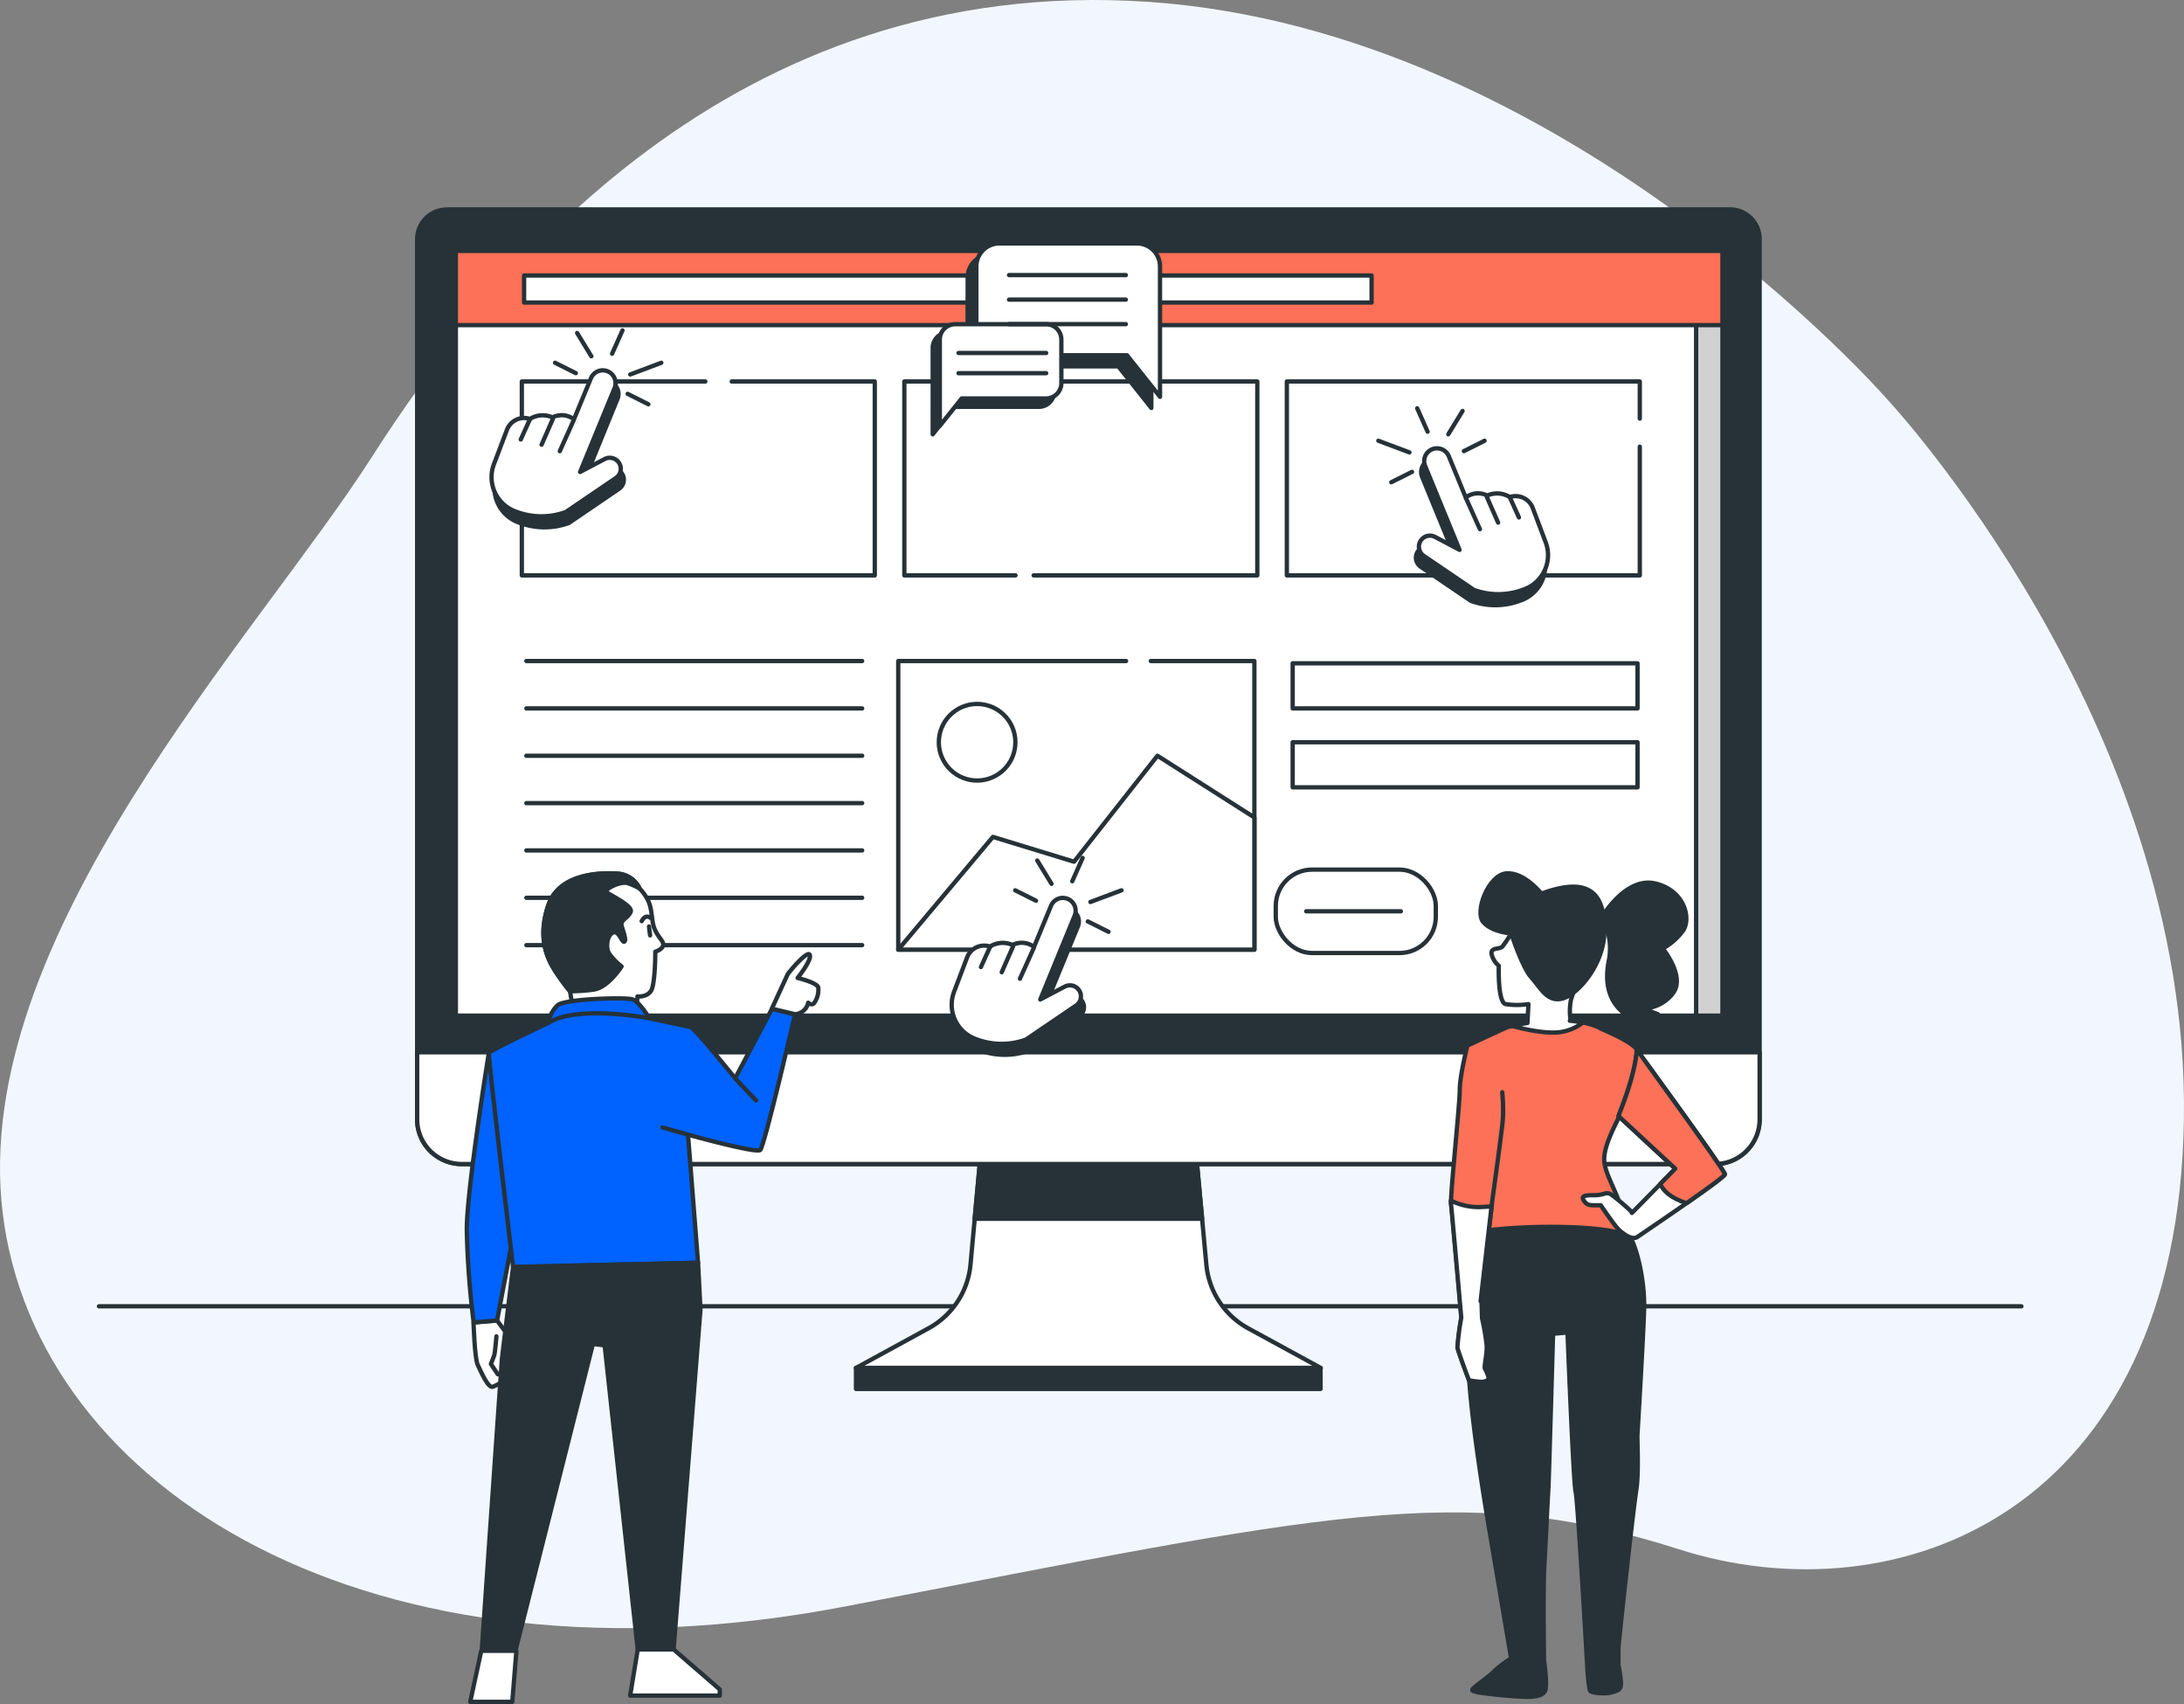
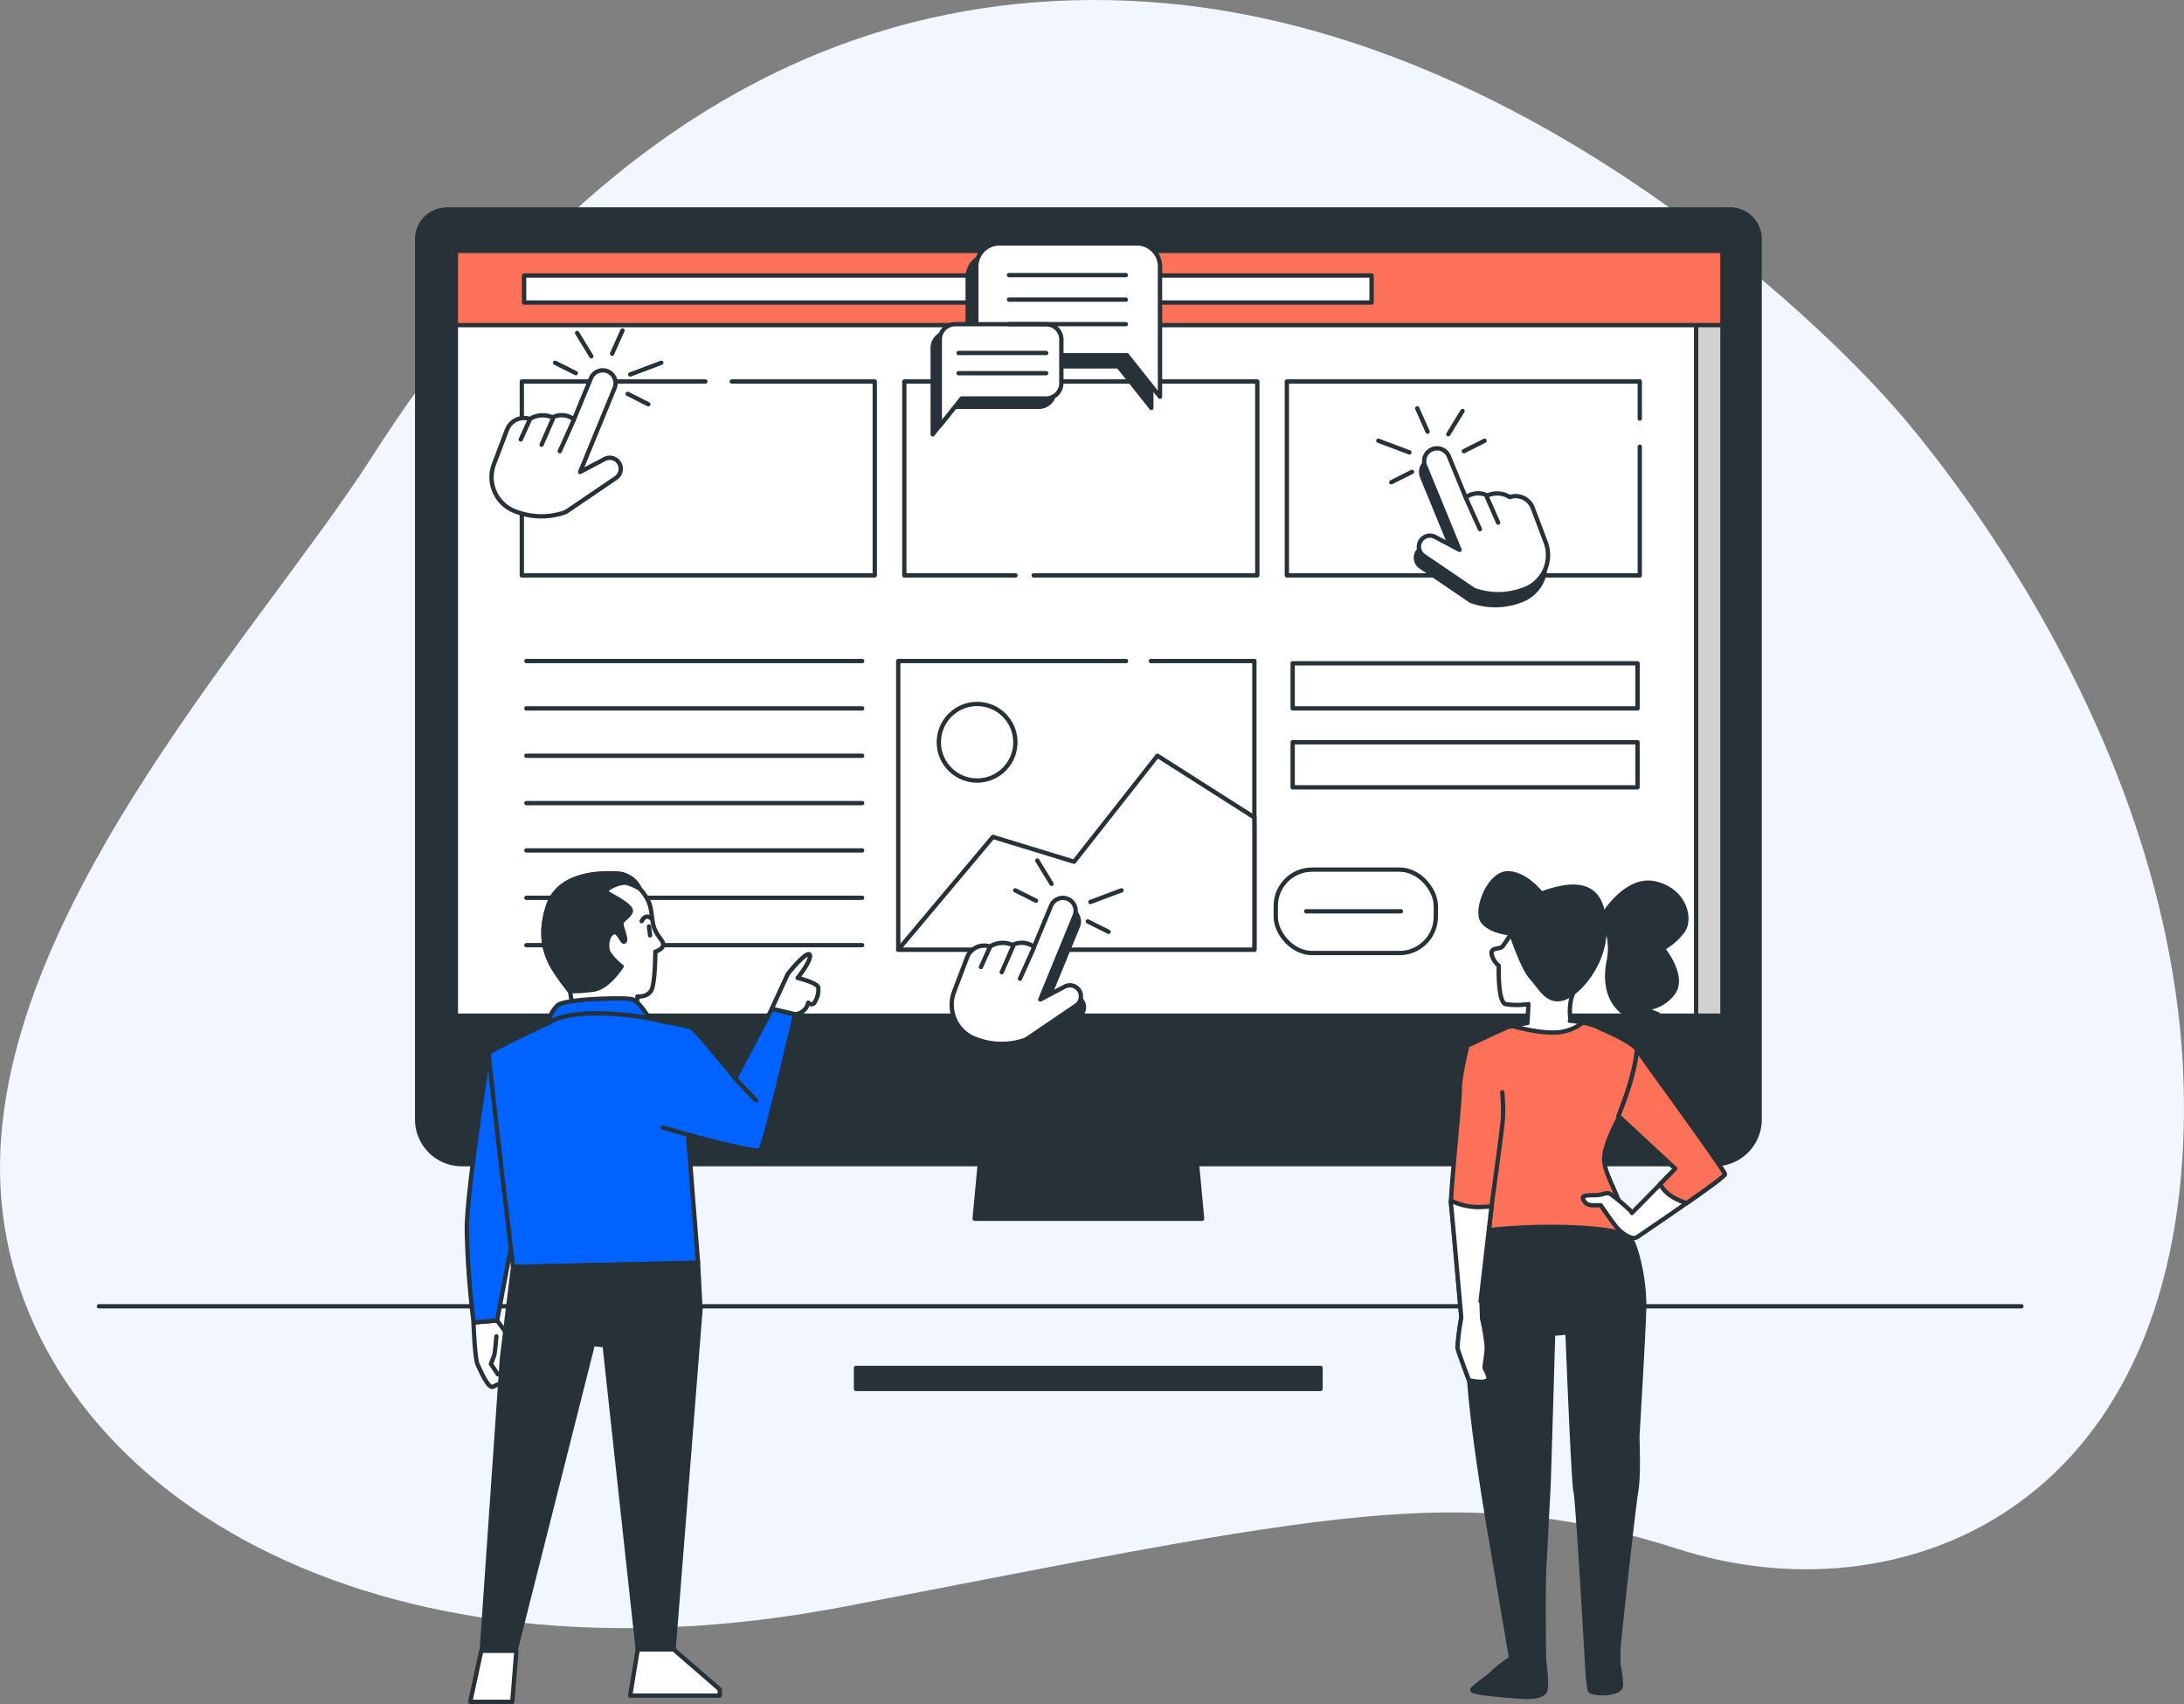
<svg xmlns="http://www.w3.org/2000/svg" width="506.454" height="395.033" viewBox="0 0 506.454 395.033">
  <rect x="0" y="0" width="506.454" height="395.033" fill="#808080" stroke="none" />
  <g id="Conversion_rate_optimization-bro" data-name="Conversion rate optimization-bro" transform="translate(-93.747 -14.635)">
    <g id="freepik--background-simple--inject-2" transform="translate(36.43 14.635)">
      <path id="Tracé_118847" data-name="Tracé 118847" d="M474.155,107.306S399.636,21.675,302.793,15.07,149.477,78.64,122.716,120.5s-93.5,111.62-85.648,175.467S122.129,408.286,232.711,387s142.643-29.365,193.026-13.21,115.817-8.077,117.129-99.841S474.155,107.306,474.155,107.306Z" transform="translate(20.887 -14.635)" fill="#f2f7ff" />
    </g>
    <g id="freepik--Floor--inject-2" transform="translate(116.691 317.472)">
      <line id="Ligne_3316" data-name="Ligne 3316" x2="445.805" transform="translate(0 0)" fill="none" stroke="#263238" stroke-linecap="round" stroke-linejoin="round" stroke-width="1" />
    </g>
    <g id="freepik--Device--inject-2" transform="translate(190.483 63.187)">
-       <path id="Tracé_118859" data-name="Tracé 118859" d="M405.39,341.175l-2.41-25.945h-49.9l-2.392,25.945a18.805,18.805,0,0,1-9.781,14.751l-16.769,9.158H431.922l-16.787-9.158a18.814,18.814,0,0,1-9.745-14.751Z" transform="translate(-222.378 -96.51)" fill="#fff" stroke="#263238" stroke-linecap="round" stroke-linejoin="round" stroke-width="1" />
      <path id="Tracé_118860" data-name="Tracé 118860" d="M407.834,330.5l-1.423-15.267h-49.9L355.09,330.5Z" transform="translate(-225.809 -96.51)" fill="#263238" stroke="#263238" stroke-linecap="round" stroke-linejoin="round" stroke-width="1" />
      <rect id="Rectangle_3417" data-name="Rectangle 3417" width="107.72" height="4.864" transform="translate(101.762 268.574)" fill="#263238" stroke="#263238" stroke-linecap="round" stroke-linejoin="round" stroke-width="1" />
      <path id="Tracé_118861" data-name="Tracé 118861" d="M216.563,69.24h297.56A6.873,6.873,0,0,1,521,76.14V280.2a10.367,10.367,0,0,1-10.367,10.367H220.057A10.367,10.367,0,0,1,209.69,280.2V76.14a6.873,6.873,0,0,1,6.873-6.873Z" transform="translate(-209.69 -69.24)" fill="#263238" stroke="#263238" stroke-linecap="round" stroke-linejoin="round" stroke-width="1" />
      <rect id="Rectangle_3418" data-name="Rectangle 3418" width="293.719" height="177.286" transform="translate(8.971 9.612)" fill="#fff" stroke="#263238" stroke-linecap="round" stroke-linejoin="round" stroke-width="1" />
      <path id="Tracé_118862" data-name="Tracé 118862" d="M285.662,114.1h33.174v44.955H236.99V114.1h42.554" transform="translate(-212.716 -74.213)" fill="#fff" stroke="#263238" stroke-linecap="round" stroke-linejoin="round" stroke-width="1" />
      <path id="Tracé_118863" data-name="Tracé 118863" d="M362.535,159.055H336.75V114.1H418.6v44.955H366.741" transform="translate(-223.776 -74.213)" fill="#fff" stroke="#263238" stroke-linecap="round" stroke-linejoin="round" stroke-width="1" />
      <path id="Tracé_118864" data-name="Tracé 118864" d="M518.356,129.215v29.84H436.51V114.1h81.846v8.607" transform="translate(-234.835 -74.213)" fill="#fff" stroke="#263238" stroke-linecap="round" stroke-linejoin="round" stroke-width="1" />
      <line id="Ligne_3317" data-name="Ligne 3317" x2="77.871" transform="translate(25.323 104.696)" fill="none" stroke="#263238" stroke-linecap="round" stroke-linejoin="round" stroke-width="1" />
      <line id="Ligne_3318" data-name="Ligne 3318" x2="77.871" transform="translate(25.323 115.677)" fill="none" stroke="#263238" stroke-linecap="round" stroke-linejoin="round" stroke-width="1" />
      <line id="Ligne_3319" data-name="Ligne 3319" x2="77.871" transform="translate(25.323 126.649)" fill="none" stroke="#263238" stroke-linecap="round" stroke-linejoin="round" stroke-width="1" />
      <line id="Ligne_3320" data-name="Ligne 3320" x2="77.871" transform="translate(25.323 137.63)" fill="none" stroke="#263238" stroke-linecap="round" stroke-linejoin="round" stroke-width="1" />
      <line id="Ligne_3321" data-name="Ligne 3321" x2="77.871" transform="translate(25.323 148.602)" fill="none" stroke="#263238" stroke-linecap="round" stroke-linejoin="round" stroke-width="1" />
      <line id="Ligne_3322" data-name="Ligne 3322" x2="77.871" transform="translate(25.323 159.583)" fill="none" stroke="#263238" stroke-linecap="round" stroke-linejoin="round" stroke-width="1" />
      <line id="Ligne_3323" data-name="Ligne 3323" x2="77.871" transform="translate(25.323 170.555)" fill="none" stroke="#263238" stroke-linecap="round" stroke-linejoin="round" stroke-width="1" />
      <path id="Tracé_118865" data-name="Tracé 118865" d="M393.728,186.99h24.016V253.9H335.16V186.99h52.833" transform="translate(-223.599 -82.294)" fill="none" stroke="#263238" stroke-linecap="round" stroke-linejoin="round" stroke-width="1" />
      <path id="Tracé_118866" data-name="Tracé 118866" d="M417.744,225.986v30.649H335.16l21.953-26.141,18.814,5.753,19.339-24.567Z" transform="translate(-223.599 -85.031)" fill="#fff" stroke="#263238" stroke-linecap="round" stroke-linejoin="round" stroke-width="1" />
      <circle id="Ellipse_706" data-name="Ellipse 706" cx="8.883" cy="8.883" r="8.883" transform="matrix(0.766, -0.642, 0.642, 0.766, 117.341, 122.42)" fill="#fff" stroke="#263238" stroke-linecap="round" stroke-linejoin="round" stroke-width="1" />
      <rect id="Rectangle_3419" data-name="Rectangle 3419" width="37.113" height="19.339" rx="8.42" transform="translate(199.106 153.048)" fill="#fff" stroke="#263238" stroke-linecap="round" stroke-linejoin="round" stroke-width="1" />
      <line id="Ligne_3324" data-name="Ligne 3324" x2="21.953" transform="translate(206.165 162.713)" fill="none" stroke="#263238" stroke-linecap="round" stroke-linejoin="round" stroke-width="1" />
      <rect id="Rectangle_3420" data-name="Rectangle 3420" width="79.969" height="10.456" transform="translate(203.027 105.221)" fill="#fff" stroke="#263238" stroke-linecap="round" stroke-linejoin="round" stroke-width="1" />
      <rect id="Rectangle_3421" data-name="Rectangle 3421" width="79.969" height="10.456" transform="translate(203.027 123.52)" fill="#fff" stroke="#263238" stroke-linecap="round" stroke-linejoin="round" stroke-width="1" />
      <rect id="Rectangle_3422" data-name="Rectangle 3422" width="6.108" height="177.286" transform="translate(296.582 9.612)" fill="#d1d1d1" stroke="#263238" stroke-linecap="round" stroke-linejoin="round" stroke-width="1" />
      <rect id="Rectangle_3423" data-name="Rectangle 3423" width="293.719" height="17.214" transform="translate(8.971 9.612)" fill="#fc7157" stroke="#263238" stroke-linecap="round" stroke-linejoin="round" stroke-width="1" />
      <rect id="Rectangle_3424" data-name="Rectangle 3424" width="196.527" height="6.268" transform="translate(24.798 15.32)" fill="#fff" stroke="#263238" stroke-linecap="round" stroke-linejoin="round" stroke-width="1" />
-       <path id="Tracé_118867" data-name="Tracé 118867" d="M209.69,289v15.533A10.367,10.367,0,0,0,220.057,314.9H510.629A10.367,10.367,0,0,0,521,304.533V289Z" transform="translate(-209.69 -93.602)" fill="#fff" stroke="#263238" stroke-linecap="round" stroke-linejoin="round" stroke-width="1" />
    </g>
    <g id="freepik--speech-bubbles--inject-2" transform="translate(310.037 71.073)">
      <path id="Tracé_118871" data-name="Tracé 118871" d="M390.507,81H358.6a5.335,5.335,0,0,0-5.335,5.335v15.258a5.335,5.335,0,0,0,5.335,5.335h29.608l7.647,9.638V86.335A5.335,5.335,0,0,0,390.507,81Z" transform="translate(-345.161 -78.43)" fill="#263238" stroke="#263238" stroke-linecap="round" stroke-linejoin="round" stroke-width="1" />
      <path id="Tracé_118872" data-name="Tracé 118872" d="M392.758,78.11H360.865a5.335,5.335,0,0,0-5.335,5.335V98.694a5.335,5.335,0,0,0,5.335,5.335h29.6l7.655,9.629V83.427a5.335,5.335,0,0,0-5.361-5.317Z" transform="translate(-345.412 -78.11)" fill="#fff" stroke="#263238" stroke-linecap="round" stroke-linejoin="round" stroke-width="1" />
      <path id="Tracé_118873" data-name="Tracé 118873" d="M347.671,101.36h21.108a3.557,3.557,0,0,1,3.557,3.557V115a3.557,3.557,0,0,1-3.557,3.557H349.218l-5.068,6.384V104.908a3.557,3.557,0,0,1,3.521-3.548Z" transform="translate(-344.15 -80.687)" fill="#263238" stroke="#263238" stroke-linecap="round" stroke-linejoin="round" stroke-width="1" />
      <path id="Tracé_118874" data-name="Tracé 118874" d="M349.557,99.17h21.073a3.557,3.557,0,0,1,3.557,3.557v10.1a3.557,3.557,0,0,1-3.557,3.557H351.068L346,122.723V102.709A3.557,3.557,0,0,1,349.557,99.17Z" transform="translate(-344.355 -80.445)" fill="#fff" stroke="#263238" stroke-linecap="round" stroke-linejoin="round" stroke-width="1" />
      <line id="Ligne_3325" data-name="Ligne 3325" x2="27.092" transform="translate(17.694 7.335)" fill="none" stroke="#263238" stroke-linecap="round" stroke-linejoin="round" stroke-width="1" />
      <line id="Ligne_3326" data-name="Ligne 3326" x2="27.092" transform="translate(17.694 13.026)" fill="none" stroke="#263238" stroke-linecap="round" stroke-linejoin="round" stroke-width="1" />
      <line id="Ligne_3327" data-name="Ligne 3327" x2="27.092" transform="translate(17.694 18.708)" fill="none" stroke="#263238" stroke-linecap="round" stroke-linejoin="round" stroke-width="1" />
      <line id="Ligne_3328" data-name="Ligne 3328" x2="20.317" transform="translate(5.993 25.394)" fill="none" stroke="#263238" stroke-linecap="round" stroke-linejoin="round" stroke-width="1" />
      <line id="Ligne_3329" data-name="Ligne 3329" x2="20.317" transform="translate(5.993 30.08)" fill="none" stroke="#263238" stroke-linecap="round" stroke-linejoin="round" stroke-width="1" />
    </g>
    <g id="freepik--Cursors--inject-2" transform="translate(207.731 91.23)">
      <path id="Tracé_118875" data-name="Tracé 118875" d="M479.6,157.932l-5.673-3a2.561,2.561,0,0,0-3.477,1.094h0a2.561,2.561,0,0,0,.845,3.281l11.621,7.9a16.5,16.5,0,0,0,12.386-.436l.453-.231a8.456,8.456,0,0,0,3.814-10.465l-3-7.913a4.241,4.241,0,0,0-5.219-2.57h-.107a5.584,5.584,0,0,0-5.2-.329,4.7,4.7,0,0,0-4.97.436l-3.948-9.5a2.97,2.97,0,0,0-3.957-1.583h0a2.979,2.979,0,0,0-1.556,3.859Z" transform="translate(-255.816 -104.504)" fill="#263238" stroke="#263238" stroke-linecap="round" stroke-linejoin="round" stroke-width="1" />
      <path id="Tracé_118876" data-name="Tracé 118876" d="M480.375,155.066l-5.673-3a2.561,2.561,0,0,0-3.468,1.1h0a2.561,2.561,0,0,0,.836,3.281l11.63,7.9a16.52,16.52,0,0,0,12.386-.445l.453-.222a8.456,8.456,0,0,0,3.8-10.4l-2.987-7.913a4.241,4.241,0,0,0-5.255-2.561h-.107a5.619,5.619,0,0,0-5.2-.329,4.7,4.7,0,0,0-4.979.445l-3.921-9.549a2.97,2.97,0,0,0-3.966-1.583h0a2.97,2.97,0,0,0-1.529,3.832Z" transform="translate(-255.902 -104.19)" fill="#fff" stroke="#263238" stroke-linecap="round" stroke-linejoin="round" stroke-width="1" />
-       <line id="Ligne_3330" data-name="Ligne 3330" x2="2.152" y2="4.748" transform="translate(236.095 38.615)" fill="none" stroke="#263238" stroke-linecap="round" stroke-linejoin="round" stroke-width="1" />
      <line id="Ligne_3331" data-name="Ligne 3331" x2="2.614" y2="5.948" transform="translate(230.804 38.615)" fill="none" stroke="#263238" stroke-linecap="round" stroke-linejoin="round" stroke-width="1" />
      <line id="Ligne_3332" data-name="Ligne 3332" x2="3.219" y2="7.158" transform="translate(225.976 38.918)" fill="none" stroke="#263238" stroke-linecap="round" stroke-linejoin="round" stroke-width="1" />
      <line id="Ligne_3333" data-name="Ligne 3333" x2="7.211" y2="2.703" transform="translate(205.641 25.581)" fill="none" stroke="#263238" stroke-linecap="round" stroke-linejoin="round" stroke-width="1" />
      <line id="Ligne_3334" data-name="Ligne 3334" x2="2.41" y2="5.415" transform="translate(214.657 18.067)" fill="none" stroke="#263238" stroke-linecap="round" stroke-linejoin="round" stroke-width="1" />
      <line id="Ligne_3335" data-name="Ligne 3335" y1="5.406" x2="3.308" transform="translate(221.868 18.672)" fill="none" stroke="#263238" stroke-linecap="round" stroke-linejoin="round" stroke-width="1" />
      <line id="Ligne_3336" data-name="Ligne 3336" y1="2.41" x2="4.81" transform="translate(208.647 32.792)" fill="none" stroke="#263238" stroke-linecap="round" stroke-linejoin="round" stroke-width="1" />
      <line id="Ligne_3337" data-name="Ligne 3337" y1="2.41" x2="4.801" transform="translate(225.478 25.581)" fill="none" stroke="#263238" stroke-linecap="round" stroke-linejoin="round" stroke-width="1" />
      <path id="Tracé_118877" data-name="Tracé 118877" d="M370.437,275.147l5.673-3a2.552,2.552,0,0,1,3.468,1.094h0a2.552,2.552,0,0,1-.836,3.281l-11.621,7.913a16.529,16.529,0,0,1-12.386-.445l-.453-.231a8.456,8.456,0,0,1-3.832-10.474l3-7.913a4.241,4.241,0,0,1,5.255-2.552h.107a5.584,5.584,0,0,1,5.2-.329,4.7,4.7,0,0,1,4.97.436l3.921-9.549a2.97,2.97,0,0,1,3.966-1.574h0a2.952,2.952,0,0,1,1.574,3.877Z" transform="translate(-242.479 -117.493)" fill="#263238" stroke="#263238" stroke-linecap="round" stroke-linejoin="round" stroke-width="1" />
      <path id="Tracé_118878" data-name="Tracé 118878" d="M369.639,272.3l5.682-2.988a2.552,2.552,0,0,1,3.468,1.094h0a2.561,2.561,0,0,1-.836,3.281l-11.63,7.9a16.547,16.547,0,0,1-12.386-.436l-.453-.231a8.465,8.465,0,0,1-3.814-10.465l3-7.913A4.241,4.241,0,0,1,357.9,260h.107a5.6,5.6,0,0,1,5.2-.338,4.721,4.721,0,0,1,4.979.445l3.939-9.514a2.97,2.97,0,0,1,3.966-1.583h0a2.979,2.979,0,0,1,1.529,3.841Z" transform="translate(-242.393 -117.183)" fill="#fff" stroke="#263238" stroke-linecap="round" stroke-linejoin="round" stroke-width="1" />
      <line id="Ligne_3338" data-name="Ligne 3338" x1="2.152" y2="4.739" transform="translate(113.482 142.85)" fill="none" stroke="#263238" stroke-linecap="round" stroke-linejoin="round" stroke-width="1" />
      <line id="Ligne_3339" data-name="Ligne 3339" x1="2.605" y2="5.939" transform="translate(118.31 142.85)" fill="none" stroke="#263238" stroke-linecap="round" stroke-linejoin="round" stroke-width="1" />
      <line id="Ligne_3340" data-name="Ligne 3340" x1="3.219" y2="7.149" transform="translate(122.533 143.152)" fill="none" stroke="#263238" stroke-linecap="round" stroke-linejoin="round" stroke-width="1" />
      <line id="Ligne_3341" data-name="Ligne 3341" x1="7.211" y2="2.703" transform="translate(138.876 129.806)" fill="none" stroke="#263238" stroke-linecap="round" stroke-linejoin="round" stroke-width="1" />
-       <line id="Ligne_3342" data-name="Ligne 3342" x1="2.41" y2="5.415" transform="translate(134.661 122.293)" fill="none" stroke="#263238" stroke-linecap="round" stroke-linejoin="round" stroke-width="1" />
      <line id="Ligne_3343" data-name="Ligne 3343" x1="3.308" y1="5.406" transform="translate(126.552 122.897)" fill="none" stroke="#263238" stroke-linecap="round" stroke-linejoin="round" stroke-width="1" />
      <line id="Ligne_3344" data-name="Ligne 3344" x1="4.81" y1="2.41" transform="translate(138.271 137.017)" fill="none" stroke="#263238" stroke-linecap="round" stroke-linejoin="round" stroke-width="1" />
      <line id="Ligne_3345" data-name="Ligne 3345" x1="4.81" y1="2.41" transform="translate(121.44 129.806)" fill="none" stroke="#263238" stroke-linecap="round" stroke-linejoin="round" stroke-width="1" />
-       <path id="Tracé_118879" data-name="Tracé 118879" d="M250.435,137.6l5.673-3a2.552,2.552,0,0,1,3.468,1.094h0a2.561,2.561,0,0,1-.836,3.281L247.092,146.9a16.547,16.547,0,0,1-12.395-.445l-.445-.231a8.438,8.438,0,0,1-3.814-10.456l3-7.922a4.232,4.232,0,0,1,5.246-2.552h.116a5.566,5.566,0,0,1,5.193-.329,4.7,4.7,0,0,1,4.979.445l3.921-9.558a2.97,2.97,0,0,1,3.966-1.574h0a2.961,2.961,0,0,1,1.529,3.832Z" transform="translate(-229.175 -102.247)" fill="#263238" stroke="#263238" stroke-linecap="round" stroke-linejoin="round" stroke-width="1" />
      <path id="Tracé_118880" data-name="Tracé 118880" d="M249.629,134.753l5.673-2.988a2.561,2.561,0,0,1,3.477,1.094h0a2.561,2.561,0,0,1-.836,3.281l-11.63,7.9a16.556,16.556,0,0,1-12.386-.436l-.453-.231a8.465,8.465,0,0,1-3.814-10.465l3-7.913a4.241,4.241,0,0,1,5.255-2.552h.107a5.6,5.6,0,0,1,5.2-.338,4.721,4.721,0,0,1,4.979.445l3.93-9.514a2.97,2.97,0,0,1,3.957-1.583h0a2.979,2.979,0,0,1,1.538,3.841Z" transform="translate(-229.089 -101.935)" fill="#fff" stroke="#263238" stroke-linecap="round" stroke-linejoin="round" stroke-width="1" />
      <line id="Ligne_3346" data-name="Ligne 3346" x1="2.152" y2="4.739" transform="translate(6.776 20.548)" fill="none" stroke="#263238" stroke-linecap="round" stroke-linejoin="round" stroke-width="1" />
      <line id="Ligne_3347" data-name="Ligne 3347" x1="2.605" y2="5.948" transform="translate(11.604 20.548)" fill="none" stroke="#263238" stroke-linecap="round" stroke-linejoin="round" stroke-width="1" />
      <line id="Ligne_3348" data-name="Ligne 3348" x1="3.21" y2="7.149" transform="translate(15.827 20.85)" fill="none" stroke="#263238" stroke-linecap="round" stroke-linejoin="round" stroke-width="1" />
      <line id="Ligne_3349" data-name="Ligne 3349" x1="7.211" y2="2.712" transform="translate(32.161 7.504)" fill="none" stroke="#263238" stroke-linecap="round" stroke-linejoin="round" stroke-width="1" />
      <line id="Ligne_3350" data-name="Ligne 3350" x1="2.41" y2="5.406" transform="translate(27.955)" fill="none" stroke="#263238" stroke-linecap="round" stroke-linejoin="round" stroke-width="1" />
      <line id="Ligne_3351" data-name="Ligne 3351" x1="3.299" y1="5.406" transform="translate(19.846 0.596)" fill="none" stroke="#263238" stroke-linecap="round" stroke-linejoin="round" stroke-width="1" />
      <line id="Ligne_3352" data-name="Ligne 3352" x1="4.801" y1="2.41" transform="translate(31.565 14.715)" fill="none" stroke="#263238" stroke-linecap="round" stroke-linejoin="round" stroke-width="1" />
      <line id="Ligne_3353" data-name="Ligne 3353" x1="4.81" y1="2.41" transform="translate(14.734 7.504)" fill="none" stroke="#263238" stroke-linecap="round" stroke-linejoin="round" stroke-width="1" />
    </g>
    <g id="freepik--character-4--inject-2" transform="translate(430.192 217.091)">
      <path id="Tracé_118893" data-name="Tracé 118893" d="M574.948,282.241,565.7,286.5s2.881,17.187,4,21.339a29.592,29.592,0,0,1,.889,8.2l-4.961,21.268s8.634,3.085,21.242,2.081,17.783-3.014,17.783-3.014-2.552-10.625-4.028-14.306-3.165-6.642-3.21-9.043c-.133-7,10.963-19.366,7.611-25.509-1.031-1.894-8.145-4.81-8.145-4.81S590.553,278.391,574.948,282.241Z" transform="translate(-561.857 -246.579)" fill="#fc7157" stroke="#263238" stroke-linecap="round" stroke-linejoin="round" stroke-width="1" />
      <path id="Tracé_118894" data-name="Tracé 118894" d="M565.678,342.059a45.788,45.788,0,0,0-.738,11.345c.267,4.33.658,10.536,1.085,16.636.782,11.025,3.432,27.5,4.7,34.908s5.024,29.617,5.024,29.617a27.021,27.021,0,0,0-4.01,3.023c-.889,1.058-4.988,3.779-4.988,4.232s.6.3,1.209.6a107.8,107.8,0,0,0,11.337,1.058c1.663,0,3.477-.151,4.232-1.209s-.151-7.255-.151-7.255-.24-16.325.062-21.757.889-17.383.96-18.29,1.076-35.663,1.076-35.663l3.343-.3s1.369,35.059,1.876,36.873,2.667,39.9,2.667,39.9.3,5.9.756,6.348,3.477.756,4.988.3,2.116-.6,2.116-2.116a26.586,26.586,0,0,0-.6-4.232V432.45c0-1.36,3.459-32.64,4.126-36.722s.222-11.639.293-13,1.369-22.726,1.547-29.075-1.5-13.5-3.014-16.369-22.229-3.743-36.695-1.5C566.86,335.835,566.5,337.791,565.678,342.059Z" transform="translate(-561.772 -252.552)" fill="#263238" stroke="#263238" stroke-linecap="round" stroke-linejoin="round" stroke-width="1" />
      <path id="Tracé_118895" data-name="Tracé 118895" d="M628.744,317.2c0,.409-4.259,3.494-8.891,6.713-5.45,3.814-11.4,7.824-11.4,7.824-1.218.889-3.637-.889-4.712-2.125s-3.779-5.219-3.779-5.219h-1.254c-1.263,0-1.983,0-2.667-1.085s.187-1.254,2.516-1.254,2.525-.889,3.779-.187a46.881,46.881,0,0,1,4.677,3.957l.169.347,6.606-6.7,3.477-3.557-13.159-12.2c1.68-4.3,3.841-10.145,4.268-15.347C608.347,288.406,628.744,316.316,628.744,317.2Z" transform="translate(-565.204 -247.436)" fill="#fff" stroke="#263238" stroke-linecap="round" stroke-linejoin="round" stroke-width="1" />
      <path id="Tracé_118896" data-name="Tracé 118896" d="M593.23,265.485s1.031-6.864-4.65-10.216-9.1-2.17-12,2.178a31.767,31.767,0,0,1-2,3.014c-.711.836-2.667.169-2.6,1.672a4.917,4.917,0,0,0,1.689,2.845s-.267,8.376,1.547,8.891a17.309,17.309,0,0,0,5.335,0l-.231,4.383c-1.111.178-2.285.4-3.557.685l.222.053s6.126,1.778,10.439,1.44a11.088,11.088,0,0,0,5.726-2.267,25.479,25.479,0,0,0-3-.427h.2a13.257,13.257,0,0,1,.1-5.015C591.123,270.527,593.23,265.485,593.23,265.485Z" transform="translate(-562.561 -243.552)" fill="#fff" stroke="#263238" stroke-linecap="round" stroke-linejoin="round" stroke-width="1" />
      <path id="Tracé_118897" data-name="Tracé 118897" d="M583.239,247.043s-3.921-5.024-8.127-4.695-7.5,9.043-5.281,11.39,6.393,2.507,6.393,2.507,2.6,8,4.659,10.216,3.7,6.028,7.442,4.855,9.469-8.207,9.514-15.409S595.909,242.348,583.239,247.043Z" transform="translate(-562.244 -242.333)" fill="#263238" stroke="#263238" stroke-linecap="round" stroke-linejoin="round" stroke-width="1" />
      <path id="Tracé_118898" data-name="Tracé 118898" d="M600.72,252.834s5.522-9.54,12.448-7.869,8.269,8.207,6.455,10.883a14.485,14.485,0,0,1-4.739,4.188s5.193,6.357,2.481,10.207a8.811,8.811,0,0,1-7.06,3.681l3.45,1.343s-1.36,3.512-6.224.836-6.313-7.362-5.166-13.222A14.341,14.341,0,0,0,600.72,252.834Z" transform="translate(-565.747 -242.603)" fill="#263238" stroke="#263238" stroke-linecap="round" stroke-linejoin="round" stroke-width="1" />
      <path id="Tracé_118899" data-name="Tracé 118899" d="M566.694,286.51l-1.458.64s-1.778,6.918-1.778,10.261-2.232,24.5-2.009,26.283c.2,1.618,2.063,22.709,2.4,26.568a61.014,61.014,0,0,0-.889,6.891c.133.889,2.667,7.593,2.667,7.593a17.249,17.249,0,0,0,3.174.382c.534-.133,1.6-.267,1.334-1.191a8.6,8.6,0,0,0-.8-1.867c-.267-.533.533-3.325.4-5.45a55.5,55.5,0,0,0-1.067-6.224l-.133-4.117-.2.151,2.667-23.367s2.232-16,2.454-18.939a42.087,42.087,0,0,0-.151-6.126" transform="translate(-561.392 -247.23)" fill="#fc7157" stroke="#263238" stroke-linecap="round" stroke-linejoin="round" stroke-width="1" />
      <path id="Tracé_118900" data-name="Tracé 118900" d="M568.814,329.136a14.342,14.342,0,0,1-7.416-1.476,3.913,3.913,0,0,0,0,.6c.2,1.618,2.063,22.709,2.4,26.568a61.013,61.013,0,0,0-.889,6.891c.133.889,2.667,7.593,2.667,7.593a17.244,17.244,0,0,0,3.174.382c.534-.133,1.6-.267,1.334-1.191a8.6,8.6,0,0,0-.8-1.867c-.267-.533.534-3.325.4-5.45a55.5,55.5,0,0,0-1.067-6.224l-.133-4.117-.2.151,2.534-21.98C570.2,329.056,569.534,329.1,568.814,329.136Z" transform="translate(-561.387 -251.792)" fill="#fff" stroke="#263238" stroke-linecap="round" stroke-linejoin="round" stroke-width="1" />
      <path id="Tracé_118901" data-name="Tracé 118901" d="M629.774,317.2c0,.409-4.259,3.494-8.891,6.713-3.85-1.236-5.459-3.005-6.1-4.446l3.477-3.557-13.159-12.2c1.68-4.3,3.841-10.145,4.268-15.347C609.377,288.406,629.774,316.316,629.774,317.2Z" transform="translate(-566.233 -247.436)" fill="#fc7157" stroke="#263238" stroke-linecap="round" stroke-linejoin="round" stroke-width="1" />
    </g>
    <g id="freepik--character-1--inject-2" transform="translate(201.99 217.091)">
      <path id="Tracé_118945" data-name="Tracé 118945" d="M182.812,244.565a6.046,6.046,0,0,0-5.015-3.423c-3.663-.24-13.559-.24-16.129,7.335s-.24,12.448,1.707,15.4a52.316,52.316,0,0,0,3.308,4.517l.6,3.557,14.911-.24.124-2.081s2.2.24,3.174-1.343.978-9.043.978-9.043,1.716-.489,1.832-1.592-1.947-2.205-2.436-5.255S185.622,247.65,182.812,244.565Z" transform="translate(-142.748 -241.075)" fill="#fff" stroke="#263238" stroke-linecap="round" stroke-linejoin="round" stroke-width="1" />
      <path id="Tracé_118946" data-name="Tracé 118946" d="M180.125,243.377a14.84,14.84,0,0,1,2.667,1.218,6.046,6.046,0,0,0-5.015-3.423c-3.663-.24-13.559-.24-16.129,7.335s-.24,12.448,1.707,15.4a52.329,52.329,0,0,0,3.308,4.517h0a40.462,40.462,0,0,0,5.495-.382c3.423-.489,6.482-5.379,6.482-5.379a13.809,13.809,0,0,1-2.934-3.05c-.738-1.343-.489-4.037.889-4.766s2.081,2.321,2.667,2.072-.24-2.321-.6-3.663,1.343-1.707,2.072-3.174-5.006-4.037-5.619-4.65S178.409,242.79,180.125,243.377Z" transform="translate(-142.745 -241.078)" fill="#263238" stroke="#263238" stroke-linecap="round" stroke-linejoin="round" stroke-width="1" />
      <path id="Tracé_118947" data-name="Tracé 118947" d="M188.221,252.689s-1.1-1.1-2.081.729" transform="translate(-145.586 -242.326)" fill="#fff" stroke="#263238" stroke-linecap="round" stroke-linejoin="round" stroke-width="1" />
      <path id="Tracé_118948" data-name="Tracé 118948" d="M188.06,254.93s.124,1.343.249,2.072" transform="translate(-145.799 -242.611)" fill="#fff" stroke="#263238" stroke-linecap="round" stroke-linejoin="round" stroke-width="1" />
      <path id="Tracé_118949" data-name="Tracé 118949" d="M185.274,278.411s-2.321-4.028-4.028-4.517-15.4-.124-17.24,1.343a7.167,7.167,0,0,0-2.2,4.152,42.866,42.866,0,0,1,13.933-1.867A68.122,68.122,0,0,1,185.274,278.411Z" transform="translate(-142.889 -244.69)" fill="#0062ff" stroke="#263238" stroke-linecap="round" stroke-linejoin="round" stroke-width="1" />
      <path id="Tracé_118950" data-name="Tracé 118950" d="M147.757,357.68,150,360.712s0,6.553-.16,7.353,2.4,1.44,1.921,2.081-3.841,2.4-4.961,2.881-2.872-3.681-3.557-5.121-.96-9.781-.96-9.781Z" transform="translate(-140.724 -254.001)" fill="#fff" stroke="#263238" stroke-linecap="round" stroke-linejoin="round" stroke-width="1" />
      <path id="Tracé_118951" data-name="Tracé 118951" d="M148.1,361.81s-.32,3.841-.48,4.321-.8,2.072-.8,2.072l1.6,2.4" transform="translate(-141.227 -254.459)" fill="none" stroke="#263238" stroke-linecap="round" stroke-linejoin="round" stroke-width="1" />
      <path id="Tracé_118952" data-name="Tracé 118952" d="M145.643,287.92s-5.113,31.653-5.113,40.9a204.567,204.567,0,0,0,1.6,21.579l5.433-.48,3.681-19.348Z" transform="translate(-140.53 -246.268)" fill="#0062ff" stroke="#263238" stroke-linecap="round" stroke-linejoin="round" stroke-width="1" />
      <path id="Tracé_118953" data-name="Tracé 118953" d="M160.087,279.67s-13.568,6.357-13.808,6.971,5.619,49.614,5.619,49.614l42.9-.978-2.33-29.7s15.773,4.4,16.751,3.557,8.065-31.413,8.065-31.413l-5.335-1.343L203.4,292.509s-9.354-11.612-10.314-11.861-10.385-2.2-10.385-2.2S166.48,275.518,160.087,279.67Z" transform="translate(-141.167 -244.988)" fill="#0062ff" stroke="#263238" stroke-linecap="round" stroke-linejoin="round" stroke-width="1" />
      <line id="Ligne_3358" data-name="Ligne 3358" x2="4.89" y2="5.139" transform="translate(62.187 47.512)" fill="none" stroke="#263238" stroke-linecap="round" stroke-linejoin="round" stroke-width="1" />
      <path id="Tracé_118954" data-name="Tracé 118954" d="M220.09,274.793s3.423-7.451,3.663-7.94,4.65-5.744,5.139-4.526-2.819,5.335-2.819,5.335,4.526,1.1,4.775,2.2a5.273,5.273,0,0,1-.978,3.672c-.614.6-1.352-.124-1.352-.124a3.329,3.329,0,0,1-3.05,2.667Z" transform="translate(-149.35 -243.41)" fill="#fff" stroke="#263238" stroke-linecap="round" stroke-linejoin="round" stroke-width="1" />
      <line id="Ligne_3359" data-name="Ligne 3359" x1="5.904" y1="1.672" transform="translate(45.4 58.919)" fill="none" stroke="#263238" stroke-linecap="round" stroke-linejoin="round" stroke-width="1" />
      <path id="Tracé_118955" data-name="Tracé 118955" d="M151.681,343.6,149.1,364.8l-4.792,69.38h7.513L170.2,361.443l2.721.32,7.673,70.491h8.313l6.233-78.8-.56-10.83Z" transform="translate(-140.949 -252.332)" fill="#263238" stroke="#263238" stroke-linecap="round" stroke-linejoin="round" stroke-width="1" />
      <path id="Tracé_118956" data-name="Tracé 118956" d="M193.214,443.43l10.705,9.274v1.44H183.14l1.76-10.714Z" transform="translate(-145.254 -263.507)" fill="#fff" stroke="#263238" stroke-linecap="round" stroke-linejoin="round" stroke-width="1" />
      <path id="Tracé_118957" data-name="Tracé 118957" d="M152.135,443.79h-8.145l-2.561,11.834h9.754Z" transform="translate(-140.63 -263.547)" fill="#fff" stroke="#263238" stroke-linecap="round" stroke-linejoin="round" stroke-width="1" />
    </g>
  </g>
</svg>